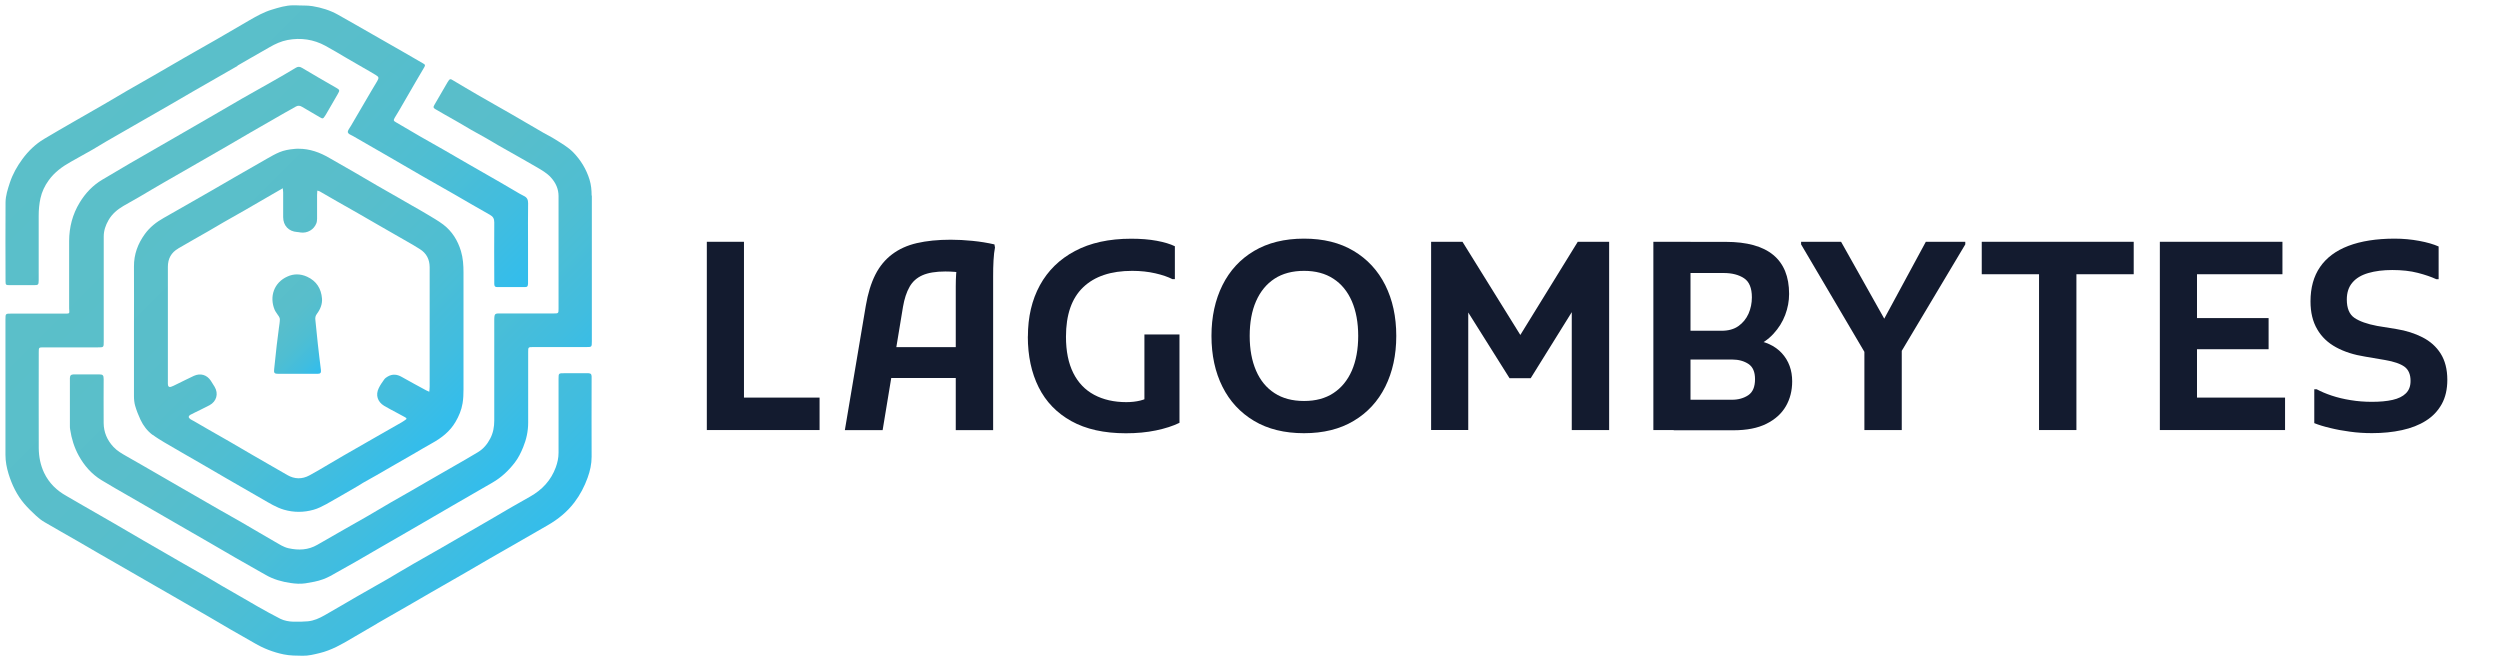
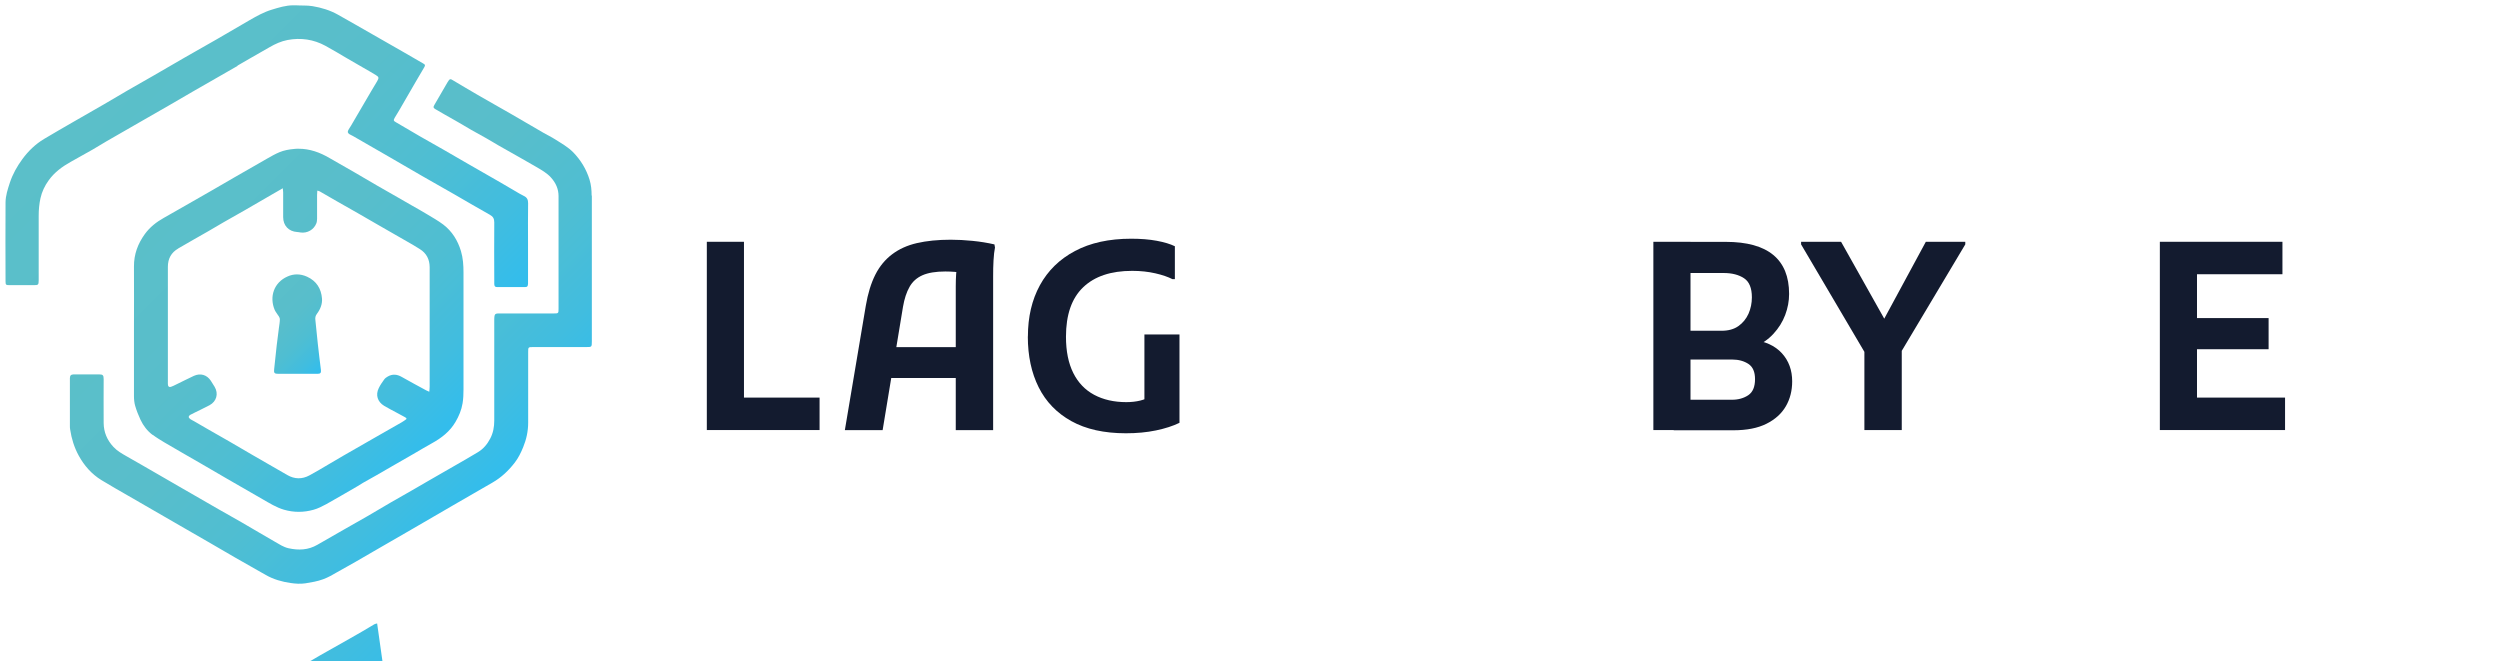
<svg xmlns="http://www.w3.org/2000/svg" xmlns:xlink="http://www.w3.org/1999/xlink" id="katman_1" version="1.1" viewBox="0 0 325.08 86">
  <defs>
    <style>
      .st0 {
        fill: url(#Adsız_degrade_52);
      }

      .st1 {
        fill: none;
      }

      .st2 {
        fill: url(#Adsız_degrade_7);
      }

      .st3 {
        fill: #131b2f;
      }

      .st4 {
        fill: url(#Adsız_degrade_53);
      }

      .st5 {
        fill: url(#Adsız_degrade_51);
      }

      .st6 {
        fill: url(#Adsız_degrade_5);
      }
    </style>
    <linearGradient id="Adsız_degrade_5" data-name="Adsız degrade 5" x1="-391.55" y1="542.36" x2="-391.4" y2="542.36" gradientTransform="translate(-51082.83 316439.94) rotate(45) scale(479.14 -479.14)" gradientUnits="userSpaceOnUse">
      <stop offset="0" stop-color="#5bbfc9" />
      <stop offset=".4" stop-color="#58becb" />
      <stop offset=".65" stop-color="#4fbed2" />
      <stop offset=".86" stop-color="#41bddf" />
      <stop offset="1" stop-color="#33bdec" />
    </linearGradient>
    <linearGradient id="Adsız_degrade_51" data-name="Adsız degrade 5" x1="-391.46" y1="542.1" x2="-391.3" y2="542.1" gradientTransform="translate(-32027.79 198642.78) rotate(45) scale(300.88 -300.88)" xlink:href="#Adsız_degrade_5" />
    <linearGradient id="Adsız_degrade_52" data-name="Adsız degrade 5" x1="-391.6" y1="542.05" x2="-391.44" y2="542.05" gradientTransform="translate(-33942.32 210848.98) rotate(45) scale(319.34 -319.34)" xlink:href="#Adsız_degrade_5" />
    <linearGradient id="Adsız_degrade_7" data-name="Adsız degrade 7" x1="-391.3" y1="542.1" x2="-391.15" y2="542.1" gradientTransform="translate(-40511.36 250859.29) rotate(45) scale(380.07 -380.07)" gradientUnits="userSpaceOnUse">
      <stop offset="0" stop-color="#5bbfc9" />
      <stop offset=".4" stop-color="#58becb" />
      <stop offset=".65" stop-color="#4fbed2" />
      <stop offset=".86" stop-color="#41bddf" />
      <stop offset="1" stop-color="#33bdec" />
    </linearGradient>
    <linearGradient id="Adsız_degrade_53" data-name="Adsız degrade 5" x1="-391.11" y1="540.85" x2="-390.95" y2="540.85" gradientTransform="translate(-8360.13 52282.72) rotate(45) scale(79.28 -79.28)" xlink:href="#Adsız_degrade_5" />
  </defs>
  <g id="Logo">
-     <path class="st1" d="M21.84,49.6c0,.14,0,.29.01.43.03.19.11.28.25.28.04,0,.09,0,.14-.02.22-.07.42-.18.63-.28.79-.38,1.57-.78,2.36-1.15.84-.39,1.67-.14,2.19.63.18.26.34.53.5.8.53.89.25,1.9-.66,2.39-.39.21-.79.4-1.19.6-.44.22-.88.42-1.31.65-.1.05-.21.19-.21.28,0,.1.12.21.21.28.14.1.3.16.45.25.63.36,1.27.73,1.9,1.1.91.52,1.82,1.03,2.73,1.56,1.02.59,2.03,1.19,3.05,1.78,1.49.86,2.99,1.71,4.48,2.58.95.55,1.91.56,2.87.05.85-.45,1.67-.96,2.5-1.44.63-.37,1.26-.74,1.89-1.11,1.41-.81,2.81-1.62,4.22-2.42,1.13-.65,2.27-1.29,3.4-1.94.21-.12.39-.27.59-.4l.02-.14c-.07-.05-.14-.1-.22-.14-.33-.18-.66-.36-.98-.53-.57-.31-1.15-.6-1.7-.93-.87-.52-1.14-1.41-.7-2.3.2-.4.45-.77.71-1.13.11-.16.29-.28.46-.38.62-.34,1.22-.29,1.83.06,1.04.6,2.11,1.17,3.17,1.74.11.06.22.1.4.18.02-.26.05-.46.05-.65,0-5.11,0-10.23,0-15.34,0-.07,0-.14,0-.22-.02-1.01-.41-1.81-1.28-2.34-.29-.18-.58-.37-.88-.54-1.49-.86-2.99-1.72-4.48-2.57-.91-.52-1.81-1.05-2.72-1.57-.91-.52-1.82-1.03-2.73-1.55-.74-.42-1.47-.85-2.2-1.27-.08-.05-.18-.06-.32-.1-.01.21-.03.38-.03.55,0,1.03,0,2.07,0,3.1,0,.2-.02.41-.09.59-.32.84-1.17,1.33-2.07,1.2-.14-.02-.28-.05-.43-.06-1.1-.07-1.81-.83-1.82-1.94,0-1.06,0-2.13,0-3.19,0-.16-.03-.32-.05-.56-.51.29-.94.54-1.37.79-1.2.7-2.41,1.4-3.61,2.09-.91.52-1.82,1.03-2.73,1.55-.65.37-1.29.76-1.93,1.13-1.32.76-2.65,1.5-3.96,2.27-.9.53-1.34,1.31-1.34,2.38.01,4.97,0,9.94,0,14.91ZM37.39,35.94c.4-.18.81-.27,1.22-.27.44,0,.88.1,1.32.3,1.22.56,1.83,1.56,1.94,2.84.06.72-.22,1.42-.67,2-.2.26-.23.5-.19.8.12,1.01.21,2.02.31,3.03.06.58.13,1.17.2,1.75.07.57.15,1.14.21,1.71.04.38-.06.5-.45.5-.86,0-1.72,0-2.58,0h0c-.83,0-1.67,0-2.5,0-.52,0-.61-.11-.55-.61.12-1.02.21-2.05.33-3.08.09-.77.19-1.54.29-2.3.05-.37.11-.74.12-1.11,0-.15-.09-.32-.18-.46-.15-.26-.37-.49-.48-.76-.72-1.71-.11-3.57,1.67-4.35Z" />
-     <path class="st6" d="M49.04,81.07c1.38-.8,2.77-1.58,4.15-2.38.97-.56,1.93-1.13,2.9-1.68,1.47-.85,2.94-1.68,4.41-2.53,1.06-.61,2.11-1.23,3.16-1.84,1.4-.81,2.81-1.61,4.22-2.42,1.11-.64,2.22-1.27,3.32-1.91,1.36-.78,2.56-1.75,3.51-3.01.73-.97,1.29-2.04,1.7-3.18.32-.88.52-1.78.52-2.73-.02-3.35,0-6.7,0-10.04,0-.13,0-.26,0-.39-.02-.33-.09-.4-.41-.43-.1,0-.2,0-.3,0-.95,0-1.9,0-2.84,0-.74,0-.75,0-.75.74,0,3.2,0,6.41,0,9.61,0,.66-.14,1.29-.36,1.89-.62,1.69-1.77,2.92-3.33,3.8-.88.49-1.75.99-2.62,1.49-.83.48-1.66.97-2.49,1.46-2.24,1.3-4.47,2.59-6.71,3.88-1.12.65-2.25,1.27-3.37,1.92-1.13.65-2.25,1.33-3.38,1.99-1.33.77-2.67,1.51-4,2.28-1.39.8-2.77,1.63-4.17,2.42-.67.38-1.39.71-2.17.78-.63.05-1.26.07-1.89.05-.57-.02-1.16-.12-1.67-.37-1-.5-1.97-1.05-2.95-1.6-.64-.36-1.27-.73-1.9-1.1-.93-.54-1.87-1.07-2.8-1.61-.72-.42-1.43-.86-2.15-1.27-1.06-.61-2.12-1.21-3.18-1.81-.72-.41-1.44-.83-2.16-1.25-.86-.49-1.72-.98-2.57-1.48-1.29-.75-2.58-1.51-3.87-2.26-1.35-.78-2.71-1.56-4.07-2.34-.72-.42-1.44-.84-2.16-1.25-1.28-.71-2.28-1.68-2.92-3.01-.48-1.02-.69-2.1-.7-3.21-.02-4.15,0-8.31,0-12.46,0-.65,0-.65.65-.65,1.36,0,2.71,0,4.07,0,.99,0,1.97,0,2.96,0,.77,0,.77,0,.77-.76,0-4.55,0-9.11,0-13.66,0-.76.24-1.46.62-2.12.47-.82,1.15-1.38,1.94-1.85.73-.43,1.47-.83,2.21-1.26,1.04-.61,2.07-1.23,3.12-1.83,1.57-.91,3.14-1.8,4.7-2.7,1.17-.67,2.34-1.34,3.51-2.02,1.02-.59,2.03-1.19,3.05-1.78,1.48-.85,2.96-1.7,4.44-2.55.45-.26.91-.49,1.35-.76.31-.19.58-.16.88.03.75.45,1.51.89,2.27,1.33.39.23.43.22.68-.16.05-.07.09-.15.14-.22.51-.87,1.01-1.74,1.51-2.61.3-.52.29-.55-.23-.86-.02-.01-.05-.03-.08-.04-.71-.41-1.42-.82-2.13-1.23-.73-.43-1.46-.85-2.19-1.29-.15-.09-.28-.14-.42-.14s-.27.04-.42.14c-1.02.62-2.05,1.21-3.09,1.8-1.28.73-2.58,1.45-3.86,2.18-1.21.69-2.41,1.4-3.61,2.1-1.7.98-3.41,1.96-5.11,2.95-1.99,1.15-3.98,2.29-5.97,3.44-1.17.68-2.33,1.37-3.49,2.06-1.24.74-2.2,1.75-2.94,2.97-.94,1.53-1.37,3.21-1.38,5-.01,2.83,0,5.66,0,8.49,0,.2,0,.4.02.6.02.31,0,.34-.32.36-.11,0-.23,0-.34,0-2.3,0-4.6,0-6.9,0-.73,0-.74,0-.74.75,0,2.97,0,5.95,0,8.92s0,5.81,0,8.71c0,.85.16,1.66.4,2.45.44,1.43,1.08,2.76,2.05,3.9.47.55,1,1.06,1.54,1.56.33.31.7.6,1.1.83,1.36.8,2.74,1.57,4.11,2.36,1.06.61,2.11,1.23,3.17,1.84,1.39.8,2.79,1.6,4.18,2.4,1.01.58,2.01,1.16,3.02,1.74.67.39,1.34.77,2.02,1.16.56.32,1.12.65,1.68.97,1.01.58,2.02,1.15,3.03,1.74.99.58,1.98,1.16,2.97,1.74,1.03.6,2.08,1.17,3.1,1.77,1.19.7,2.45,1.19,3.8,1.47.82.17,1.65.17,2.49.18.75.01,1.45-.17,2.16-.34,1.56-.37,2.93-1.16,4.29-1.97,1.08-.64,2.16-1.26,3.24-1.89Z" />
+     <path class="st6" d="M49.04,81.07s-.27.04-.42.14c-1.02.62-2.05,1.21-3.09,1.8-1.28.73-2.58,1.45-3.86,2.18-1.21.69-2.41,1.4-3.61,2.1-1.7.98-3.41,1.96-5.11,2.95-1.99,1.15-3.98,2.29-5.97,3.44-1.17.68-2.33,1.37-3.49,2.06-1.24.74-2.2,1.75-2.94,2.97-.94,1.53-1.37,3.21-1.38,5-.01,2.83,0,5.66,0,8.49,0,.2,0,.4.02.6.02.31,0,.34-.32.36-.11,0-.23,0-.34,0-2.3,0-4.6,0-6.9,0-.73,0-.74,0-.74.75,0,2.97,0,5.95,0,8.92s0,5.81,0,8.71c0,.85.16,1.66.4,2.45.44,1.43,1.08,2.76,2.05,3.9.47.55,1,1.06,1.54,1.56.33.31.7.6,1.1.83,1.36.8,2.74,1.57,4.11,2.36,1.06.61,2.11,1.23,3.17,1.84,1.39.8,2.79,1.6,4.18,2.4,1.01.58,2.01,1.16,3.02,1.74.67.39,1.34.77,2.02,1.16.56.32,1.12.65,1.68.97,1.01.58,2.02,1.15,3.03,1.74.99.58,1.98,1.16,2.97,1.74,1.03.6,2.08,1.17,3.1,1.77,1.19.7,2.45,1.19,3.8,1.47.82.17,1.65.17,2.49.18.75.01,1.45-.17,2.16-.34,1.56-.37,2.93-1.16,4.29-1.97,1.08-.64,2.16-1.26,3.24-1.89Z" />
    <path class="st5" d="M19.87,56.55c.48.36,1,.67,1.51.98.75.45,1.51.88,2.27,1.32.86.49,1.72.98,2.57,1.48,1.12.65,2.23,1.31,3.35,1.95,1.52.88,3.04,1.75,4.55,2.62.91.52,1.79,1.08,2.81,1.38,1.28.37,2.56.36,3.82.01.59-.16,1.15-.45,1.69-.74,1.37-.76,2.71-1.56,4.07-2.34.22-.13.44-.28.66-.41.58-.33,1.17-.66,1.76-.99.65-.37,1.29-.75,1.94-1.12.96-.55,1.92-1.1,2.87-1.65.81-.47,1.61-.95,2.42-1.4,1.24-.68,2.33-1.52,3.06-2.76.45-.76.79-1.57.93-2.44.1-.59.12-1.2.12-1.8,0-5.07.01-10.14,0-15.22,0-.93-.06-1.86-.33-2.77-.42-1.39-1.15-2.57-2.3-3.45-.67-.51-1.42-.92-2.14-1.36-.64-.39-1.29-.75-1.94-1.12-.6-.34-1.19-.69-1.79-1.03-.91-.52-1.82-1.03-2.73-1.56-1.01-.58-2-1.18-3.01-1.76-1.06-.61-2.12-1.2-3.18-1.82-1.26-.74-2.57-1.21-4.02-1.21-.2,0-.4,0-.61.03-.65.06-1.28.17-1.88.42-.55.23-1.08.53-1.6.83-1.41.8-2.82,1.61-4.22,2.42-1.03.59-2.06,1.2-3.09,1.79-1.08.62-2.17,1.24-3.25,1.86-.96.55-1.92,1.1-2.88,1.64-.96.54-1.81,1.2-2.47,2.11-.91,1.26-1.42,2.63-1.41,4.21.02,2.74,0,5.49,0,8.23s0,5.75,0,8.62c0,.43.04.87.16,1.28.18.62.42,1.22.69,1.8.36.77.88,1.45,1.57,1.97ZM23.17,32.31c1.31-.77,2.64-1.51,3.96-2.27.65-.37,1.29-.76,1.93-1.13.91-.52,1.83-1.03,2.73-1.55,1.21-.69,2.41-1.4,3.61-2.09.43-.25.86-.5,1.37-.79.02.24.05.4.05.56,0,1.06,0,2.13,0,3.19,0,1.11.72,1.87,1.82,1.94.14,0,.28.04.43.06.89.13,1.75-.36,2.07-1.2.07-.18.08-.39.09-.59,0-1.03,0-2.07,0-3.1,0-.17.02-.33.03-.55.14.04.24.05.32.1.74.42,1.47.85,2.2,1.27.91.52,1.82,1.03,2.73,1.55.91.52,1.81,1.05,2.72,1.57,1.49.86,2.99,1.71,4.48,2.57.3.17.59.36.88.54.87.54,1.27,1.34,1.28,2.34,0,.07,0,.14,0,.22,0,5.11,0,10.23,0,15.34,0,.19-.03.39-.05.65-.18-.08-.29-.12-.4-.18-1.06-.58-2.12-1.14-3.17-1.74-.62-.36-1.22-.41-1.83-.06-.17.1-.35.22-.46.38-.26.36-.52.73-.71,1.13-.44.89-.16,1.78.7,2.3.55.33,1.13.62,1.7.93.33.18.66.36.98.53.07.04.14.09.22.14l-.02.14c-.2.14-.39.29-.59.4-1.13.65-2.27,1.29-3.4,1.94-1.41.8-2.82,1.61-4.22,2.42-.63.37-1.26.74-1.89,1.11-.83.48-1.65.99-2.5,1.44-.95.51-1.92.5-2.87-.05-1.49-.87-2.99-1.71-4.48-2.58-1.02-.59-2.03-1.19-3.05-1.78-.91-.52-1.82-1.04-2.73-1.56-.64-.36-1.27-.73-1.9-1.1-.15-.09-.31-.15-.45-.25-.09-.07-.21-.19-.21-.28,0-.1.11-.23.21-.28.43-.23.87-.43,1.31-.65.4-.2.8-.39,1.19-.6.91-.49,1.19-1.5.66-2.39-.16-.27-.33-.54-.5-.8-.52-.77-1.34-1.01-2.19-.63-.8.37-1.57.77-2.36,1.15-.21.1-.41.21-.63.28-.05.02-.1.02-.14.02-.14,0-.23-.1-.25-.28-.02-.14-.01-.29-.01-.43,0-4.97,0-9.94,0-14.91,0-1.07.44-1.86,1.34-2.38Z" />
    <path class="st0" d="M76.93,25.44c0-.71-.06-1.39-.27-2.08-.42-1.36-1.14-2.54-2.12-3.55-.69-.7-1.55-1.18-2.37-1.7-.48-.31-1.01-.55-1.5-.84-1.43-.83-2.85-1.67-4.28-2.49-1.42-.82-2.85-1.61-4.26-2.43-1.06-.61-2.1-1.24-3.15-1.86-.09-.05-.18-.1-.26-.15-.05-.03-.1-.04-.14-.04-.08,0-.14.04-.2.12-.06.08-.12.16-.17.25-.58.99-1.16,1.98-1.73,2.98-.16.29-.15.36.11.53.39.24.79.47,1.19.69.61.35,1.22.69,1.83,1.04.56.32,1.11.66,1.67.98.64.36,1.28.71,1.92,1.07.54.3,1.06.63,1.6.94.93.53,1.87,1.06,2.81,1.59.71.41,1.42.81,2.13,1.22.68.4,1.37.78,1.91,1.38.62.69.98,1.48.98,2.41,0,4.87,0,9.74,0,14.61,0,.64,0,.65-.65.65-1.52,0-3.05,0-4.57,0h-2.28c-.13,0-.26,0-.39,0-.31.02-.41.09-.45.41-.02.18-.02.37-.02.56,0,4.32,0,8.65,0,12.97,0,.82-.14,1.59-.52,2.32-.38.73-.88,1.34-1.59,1.77-.53.32-1.06.63-1.59.94-1.12.65-2.24,1.29-3.36,1.93-.57.33-1.14.66-1.72.99-.62.36-1.24.72-1.86,1.08-.92.53-1.85,1.05-2.77,1.58-1.03.6-2.05,1.21-3.08,1.81-1.03.6-2.07,1.18-3.11,1.77-1.13.65-2.27,1.3-3.4,1.95-1.19.69-2.44.74-3.75.45-.66-.15-1.21-.52-1.78-.85-1.45-.83-2.87-1.68-4.32-2.52-1.01-.58-2.02-1.14-3.03-1.72-1.18-.68-2.36-1.36-3.54-2.04-.53-.31-1.07-.62-1.6-.92-.55-.32-1.09-.63-1.64-.95-1.08-.63-2.16-1.25-3.24-1.87-.63-.37-1.27-.72-1.91-1.09-.61-.35-1.22-.69-1.71-1.22-.82-.88-1.26-1.91-1.27-3.11-.02-1.9,0-3.79,0-5.69,0-.53-.1-.63-.63-.63-1.05,0-2.1,0-3.15,0-.04,0-.09,0-.13,0-.35.03-.46.13-.48.47,0,.09,0,.17,0,.26,0,1.98,0,3.97,0,5.95,0,.16,0,.32.03.47.18,1.2.53,2.35,1.12,3.42.72,1.31,1.68,2.4,2.95,3.18,1.16.71,2.35,1.38,3.53,2.06,1.12.65,2.24,1.29,3.36,1.94,1.12.65,2.24,1.29,3.36,1.94,1.33.77,2.66,1.53,3.99,2.3,1.04.6,2.08,1.22,3.13,1.82,1.33.76,2.67,1.52,4.01,2.28,1,.57,2.1.88,3.22,1.04.62.09,1.28.14,1.93.04.78-.13,1.55-.25,2.3-.53.65-.24,1.25-.58,1.84-.93.8-.46,1.61-.89,2.4-1.35.77-.44,1.54-.9,2.31-1.34,1.7-.98,3.41-1.96,5.11-2.95,1.75-1.01,3.5-2.03,5.25-3.05,1.7-.98,3.41-1.96,5.11-2.95,1.15-.66,2.09-1.55,2.9-2.6.47-.61.8-1.29,1.09-2,.42-1.02.65-2.08.65-3.18,0-3.06,0-6.12,0-9.18,0-.65,0-.66.64-.66,1.2,0,2.4,0,3.6,0,1.1,0,2.2,0,3.3,0,.73,0,.74,0,.74-.75,0-3.26,0-6.52,0-9.78,0-3.06,0-6.12,0-9.18Z" />
    <path class="st2" d="M30.87,8.54c.56-.32,1.12-.65,1.68-.97.83-.48,1.67-.95,2.5-1.43.74-.43,1.51-.78,2.35-.94,1.72-.32,3.38-.08,4.92.76.91.49,1.79,1.03,2.68,1.55.72.42,1.44.83,2.16,1.25.57.33,1.15.65,1.71,1,.4.24.42.36.19.77-.25.43-.52.86-.77,1.29-.89,1.51-1.77,3.02-2.65,4.53-.11.19-.24.36-.34.55-.13.25-.1.39.14.55.14.09.31.15.46.24,1.61.92,3.21,1.84,4.81,2.77,1.39.8,2.78,1.62,4.17,2.42,1.41.81,2.82,1.6,4.23,2.41,1.53.88,3.05,1.78,4.59,2.64.42.23.57.51.57.99-.02,2.54-.01,5.09,0,7.63,0,.13,0,.26,0,.39.02.3.1.39.4.39,1.19,0,2.38,0,3.58,0,.32,0,.39-.1.41-.43,0-.11,0-.23,0-.34,0-1.68,0-3.36,0-5.04s-.02-3.39.01-5.09c0-.46-.13-.75-.55-.95-.4-.19-.78-.43-1.16-.65-.64-.38-1.28-.76-1.93-1.13-1.4-.81-2.81-1.61-4.22-2.42-1.04-.6-2.08-1.21-3.13-1.81-1.01-.58-2.03-1.14-3.03-1.72-1.06-.61-2.11-1.23-3.16-1.85-.32-.18-.35-.26-.17-.58.18-.32.39-.64.58-.96.74-1.27,1.47-2.53,2.2-3.8.35-.61.72-1.21,1.07-1.82.15-.26.12-.34-.13-.48-.84-.49-1.69-.98-2.54-1.47-1.35-.77-2.69-1.54-4.04-2.31-1.51-.86-3.01-1.73-4.53-2.58-1.02-.57-2.14-.91-3.29-1.1-.72-.12-1.46-.06-2.19-.11-.1,0-.21,0-.31,0-.97,0-1.89.29-2.81.57-1.02.31-1.95.83-2.87,1.36-1.43.82-2.85,1.67-4.28,2.49-1.41.81-2.82,1.6-4.23,2.41-1.32.76-2.63,1.53-3.95,2.29-1.12.65-2.24,1.28-3.36,1.92-1.03.6-2.05,1.21-3.08,1.81-1.37.79-2.74,1.57-4.11,2.36-1.24.72-2.49,1.43-3.72,2.17-1.12.67-2.05,1.57-2.82,2.62-.69.94-1.26,1.95-1.63,3.07-.27.83-.55,1.67-.56,2.55-.02,3.42-.01,6.84,0,10.26,0,.47.05.51.52.51,1.05,0,2.1,0,3.15,0,.6,0,.63-.04.64-.64,0-.11,0-.23,0-.34,0-2.69.01-5.37,0-8.06,0-.77.07-1.52.23-2.26.19-.85.56-1.63,1.07-2.33.75-1.05,1.77-1.79,2.88-2.41.95-.53,1.91-1.06,2.85-1.6.61-.35,1.2-.73,1.81-1.08,1.57-.9,3.13-1.8,4.7-2.7,1.13-.65,2.27-1.3,3.4-1.95,1.04-.6,2.08-1.22,3.13-1.82,1.93-1.11,3.86-2.21,5.79-3.32Z" />
    <path class="st4" d="M36.21,41.05c.08.14.18.31.18.46,0,.37-.07.74-.12,1.11-.09.77-.2,1.53-.29,2.3-.12,1.02-.21,2.05-.33,3.08-.06.5.03.61.55.61.83,0,1.67,0,2.5,0h0c.86,0,1.72,0,2.58,0,.39,0,.49-.13.45-.5-.06-.57-.14-1.14-.21-1.71-.07-.58-.14-1.17-.2-1.75-.11-1.01-.2-2.02-.31-3.03-.04-.3,0-.54.19-.8.45-.59.73-1.29.67-2-.1-1.28-.71-2.28-1.94-2.84-.44-.2-.88-.3-1.32-.3-.41,0-.82.09-1.22.27-1.78.78-2.39,2.64-1.67,4.35.12.27.33.5.48.76Z" />
  </g>
  <g>
    <path class="st3" d="M91.91,55.92v-24.48h4.83v20.26h9.83v4.22h-14.65Z" />
    <path class="st3" d="M109.86,55.92l2.72-16.15c.27-1.61.69-2.96,1.24-4.05.55-1.09,1.28-1.97,2.18-2.65.9-.68,1.97-1.17,3.23-1.46,1.26-.29,2.72-.44,4.4-.44.91,0,1.85.05,2.84.15s1.93.25,2.84.46l.07.41c-.09.43-.15.99-.19,1.67-.04.68-.05,1.37-.05,2.06v20.01h-4.86v-18.7c0-.59.02-1.13.05-1.61.04-.49.1-.94.19-1.34l.68,1.26c-.27-.09-.62-.15-1.04-.19-.42-.03-.83-.05-1.24-.05-1.25,0-2.24.17-2.97.49-.74.33-1.3.83-1.68,1.51-.39.68-.67,1.54-.85,2.58l-2.65,16.05h-4.9ZM113.81,49.15v-4.01h12.65v4.01h-12.65Z" />
    <path class="st3" d="M133.66,43.75c0-2.54.52-4.76,1.56-6.66,1.04-1.9,2.56-3.39,4.56-4.45,1.99-1.06,4.43-1.6,7.31-1.6,1.25,0,2.36.09,3.33.27.97.18,1.76.42,2.35.71v4.28h-.31c-.57-.29-1.31-.55-2.23-.76s-1.92-.32-3.01-.32c-2.77,0-4.89.71-6.38,2.14-1.49,1.43-2.23,3.57-2.23,6.43,0,1.88.32,3.45.95,4.71.63,1.26,1.54,2.21,2.72,2.84s2.57.95,4.18.95c.66,0,1.26-.07,1.8-.2.54-.14,1.04-.34,1.5-.61l-.95,2.45v-10.44h4.56v11.49c-.84.41-1.86.74-3.06.99-1.2.25-2.5.37-3.91.37-2.83,0-5.2-.53-7.09-1.58-1.89-1.05-3.31-2.52-4.25-4.4-.94-1.88-1.41-4.08-1.41-6.6Z" />
-     <path class="st3" d="M157.53,43.68c0-2.49.48-4.69,1.43-6.6.95-1.9,2.32-3.39,4.11-4.45,1.79-1.06,3.96-1.6,6.49-1.6s4.67.53,6.46,1.6c1.79,1.07,3.16,2.55,4.11,4.45.95,1.9,1.43,4.1,1.43,6.6s-.48,4.69-1.43,6.6c-.95,1.9-2.32,3.39-4.11,4.45-1.79,1.07-3.94,1.6-6.46,1.6s-4.7-.53-6.49-1.6c-1.79-1.07-3.16-2.54-4.11-4.44-.95-1.89-1.43-4.1-1.43-6.61ZM162.5,43.68c0,1.75.28,3.25.83,4.52s1.35,2.24,2.4,2.92c1.04.68,2.32,1.02,3.84,1.02s2.77-.34,3.81-1.02c1.04-.68,1.84-1.65,2.4-2.92.55-1.27.83-2.78.83-4.52s-.28-3.25-.83-4.52c-.56-1.27-1.35-2.24-2.4-2.92-1.04-.68-2.31-1.02-3.81-1.02s-2.8.34-3.84,1.02c-1.04.68-1.84,1.65-2.4,2.92-.56,1.27-.83,2.78-.83,4.52Z" />
-     <path class="st3" d="M186.09,55.92v-24.48h4.08l8.53,13.74h-2.01l8.47-13.74h4.08v24.48h-4.86v-17.24l1.02.27-6.36,10.23h-2.75l-6.39-10.17,1.02-.27v17.17h-4.83Z" />
    <path class="st3" d="M214.99,55.92v-24.48h4.83v24.48h-4.83ZM217.64,55.92v-3.94h7.58c.82,0,1.52-.2,2.11-.59.59-.4.88-1.09.88-2.09,0-.93-.28-1.59-.85-1.97-.57-.38-1.28-.58-2.14-.58h-7.58v-3.74h6.22c.88,0,1.62-.2,2.19-.61.58-.41,1.01-.94,1.31-1.6.29-.66.44-1.37.44-2.14,0-1.2-.34-2.03-1.02-2.48-.68-.45-1.56-.68-2.65-.68h-6.49v-4.05h6.77c2.74,0,4.8.57,6.17,1.7,1.37,1.13,2.06,2.82,2.06,5.07,0,.93-.17,1.84-.51,2.74-.34.9-.85,1.71-1.53,2.45-.68.74-1.52,1.31-2.52,1.72l-.24-.95c1.68.18,2.96.77,3.86,1.75.9.99,1.34,2.21,1.34,3.66,0,1.2-.27,2.28-.82,3.23s-1.38,1.71-2.52,2.28c-1.13.57-2.57.85-4.32.85h-7.75Z" />
    <path class="st3" d="M242.43,55.92v-10.17l-8.23-13.97v-.34h5.2l6.53,11.63h-1.8l6.29-11.63h5.13v.34l-8.26,13.84v10.3h-4.86Z" />
-     <path class="st3" d="M257.7,31.44h19.75v4.22h-7.45v20.26h-4.86v-20.26h-7.45v-4.22Z" />
    <path class="st3" d="M280.85,55.92v-24.48h4.83v24.48h-4.83ZM283.5,35.66v-4.22h13.29v4.22h-13.29ZM283.5,45.41v-4.05h11.49v4.05h-11.49ZM283.5,55.92v-4.22h13.63v4.22h-13.63Z" />
-     <path class="st3" d="M300.91,50.62h.34c.54.29,1.19.57,1.94.82.75.25,1.57.45,2.46.59.9.15,1.82.22,2.77.22,1.04,0,1.94-.08,2.69-.25.75-.17,1.33-.45,1.73-.85.41-.4.61-.93.61-1.62,0-.84-.26-1.45-.78-1.84-.52-.38-1.37-.68-2.55-.88l-2.58-.44c-1.45-.23-2.71-.63-3.77-1.21-1.07-.58-1.89-1.36-2.46-2.35-.58-.99-.87-2.19-.87-3.62,0-1.77.41-3.26,1.24-4.47.83-1.21,2.06-2.13,3.69-2.75,1.63-.62,3.64-.94,6.02-.94,1.09,0,2.15.1,3.18.29,1.03.19,1.88.44,2.53.73v4.25h-.31c-.63-.29-1.43-.57-2.4-.82-.96-.25-2.07-.37-3.32-.37-1.18,0-2.22.13-3.11.39-.9.26-1.59.67-2.07,1.24-.49.57-.73,1.3-.73,2.21,0,1.13.33,1.93.99,2.38.66.45,1.64.8,2.96,1.05l2.52.41c1.25.2,2.37.56,3.37,1.07,1,.51,1.79,1.21,2.36,2.11s.87,2.04.87,3.42c0,1.22-.24,2.28-.73,3.16s-1.17,1.6-2.06,2.16c-.88.56-1.92.96-3.11,1.22-1.19.26-2.49.39-3.89.39-1,0-1.95-.06-2.87-.19-.92-.12-1.78-.28-2.58-.48-.81-.19-1.49-.4-2.06-.63v-4.42Z" />
  </g>
</svg>